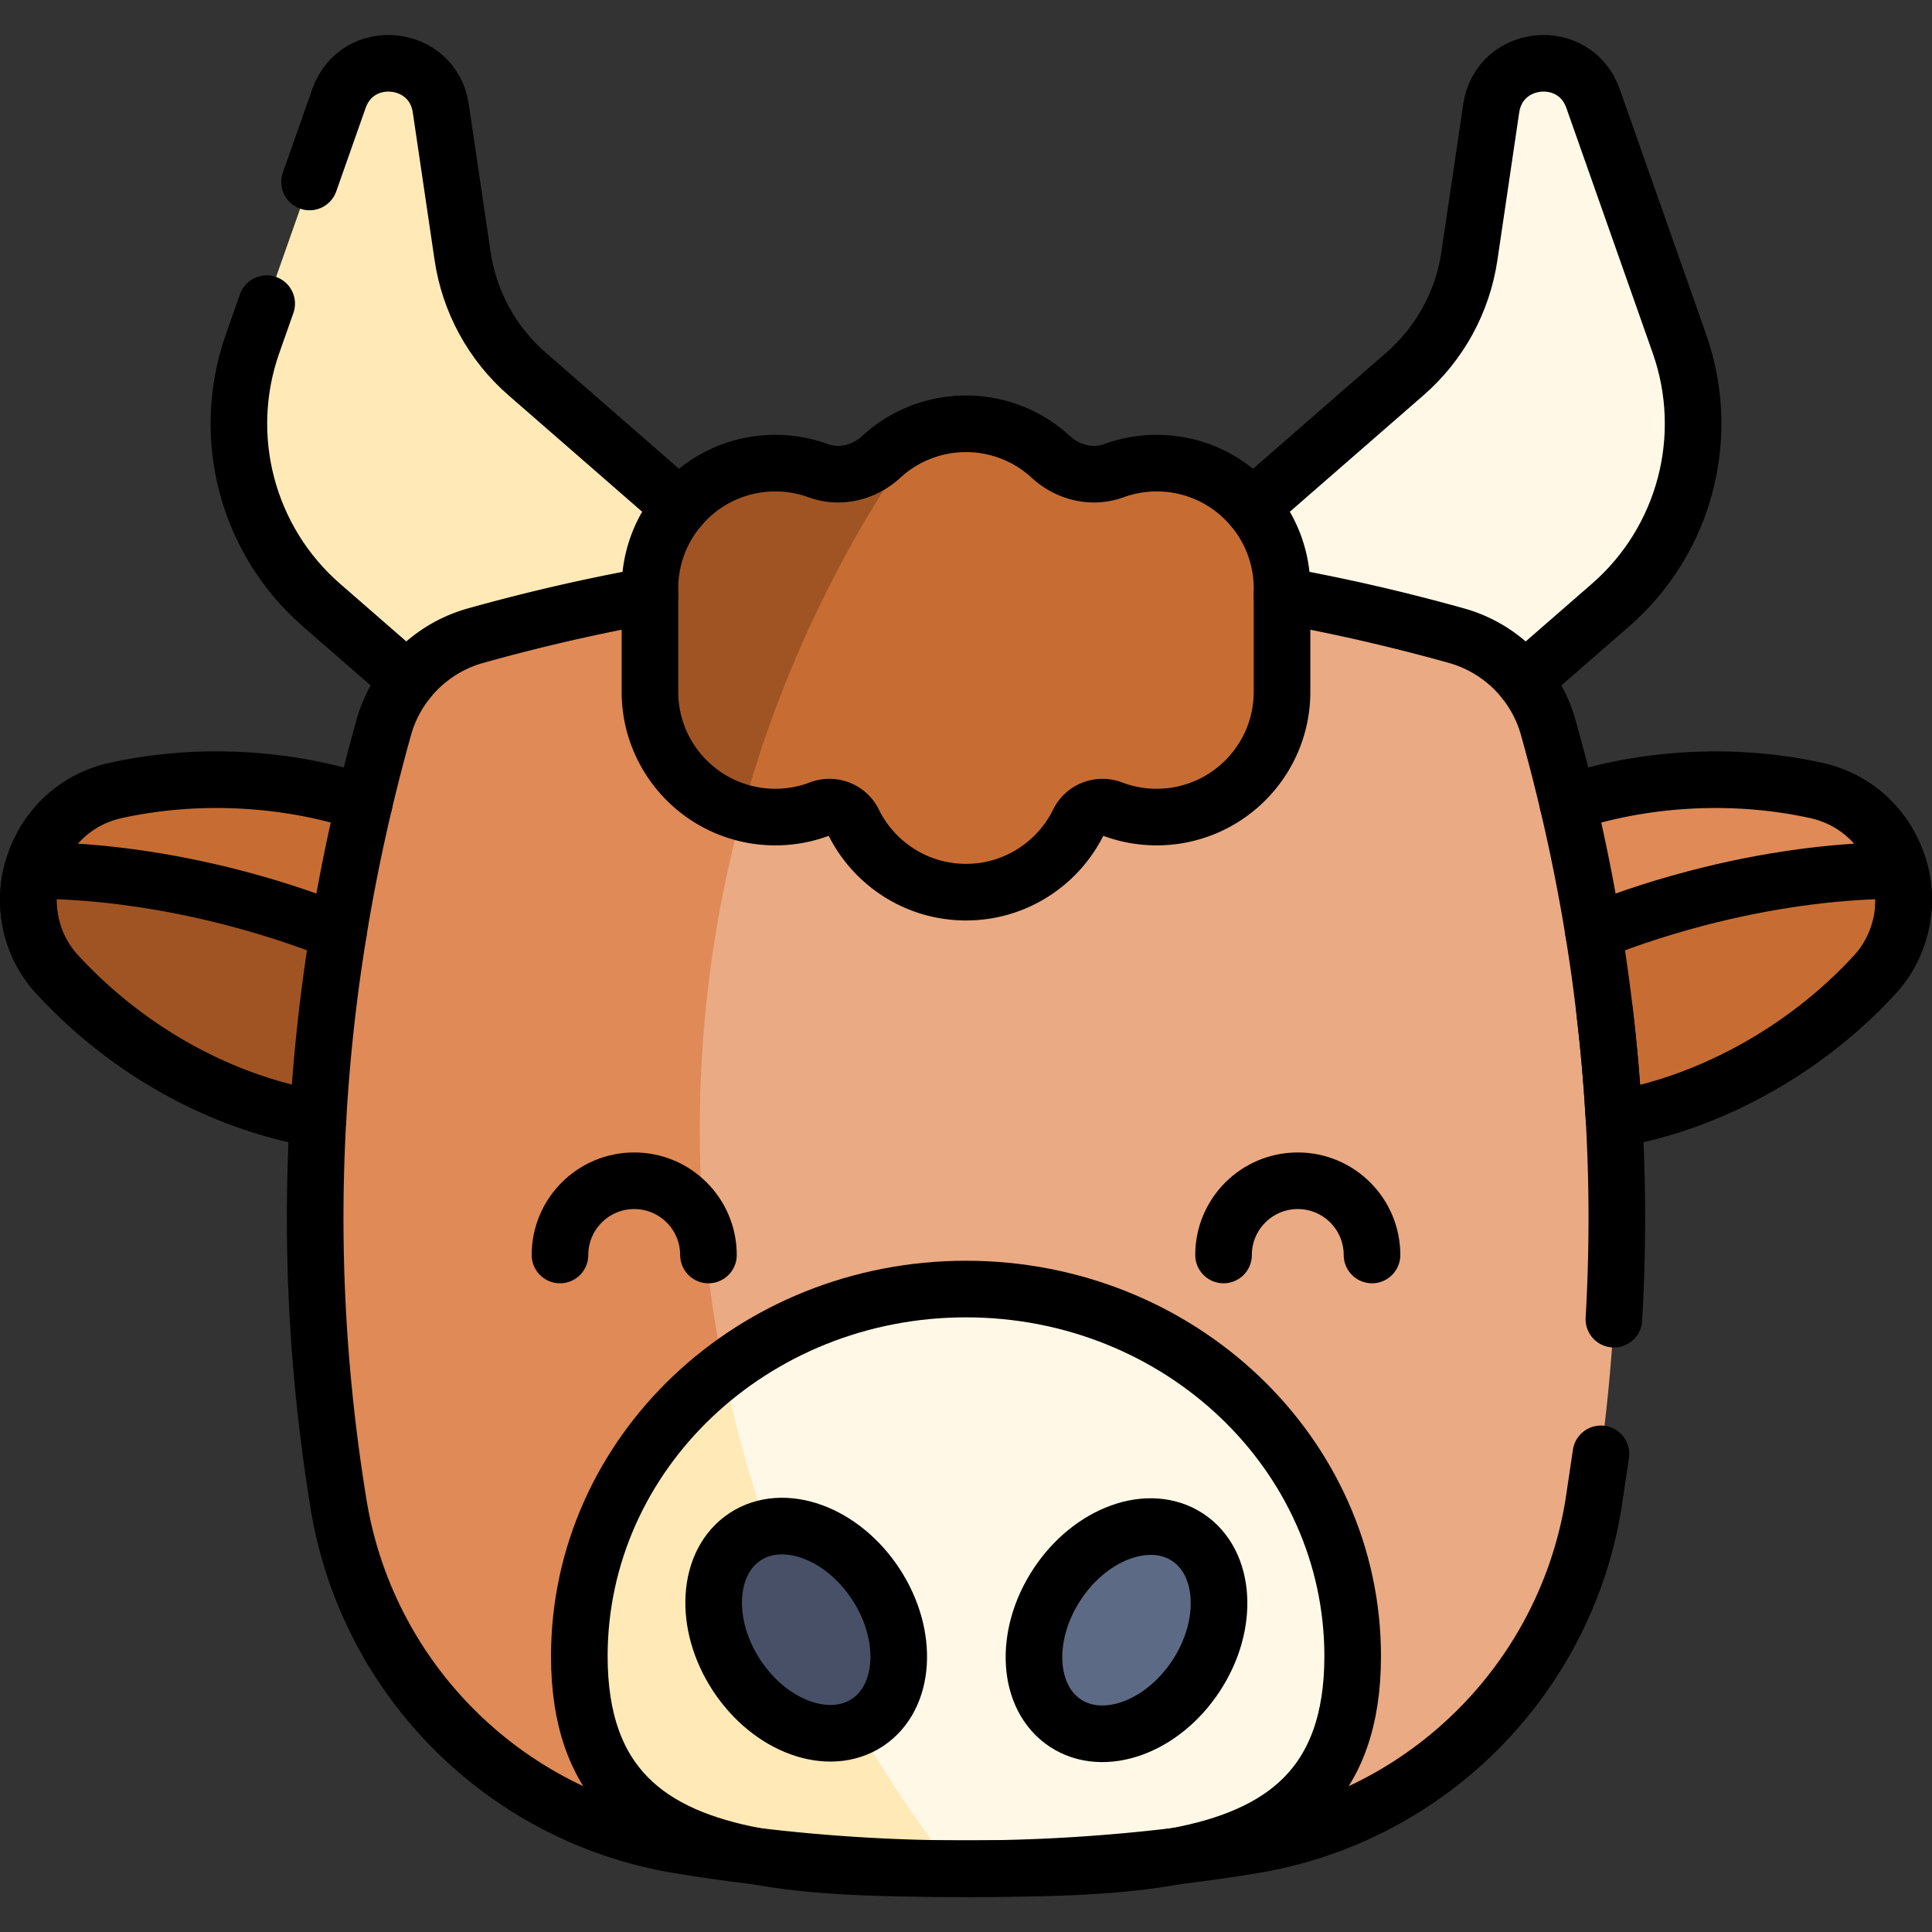
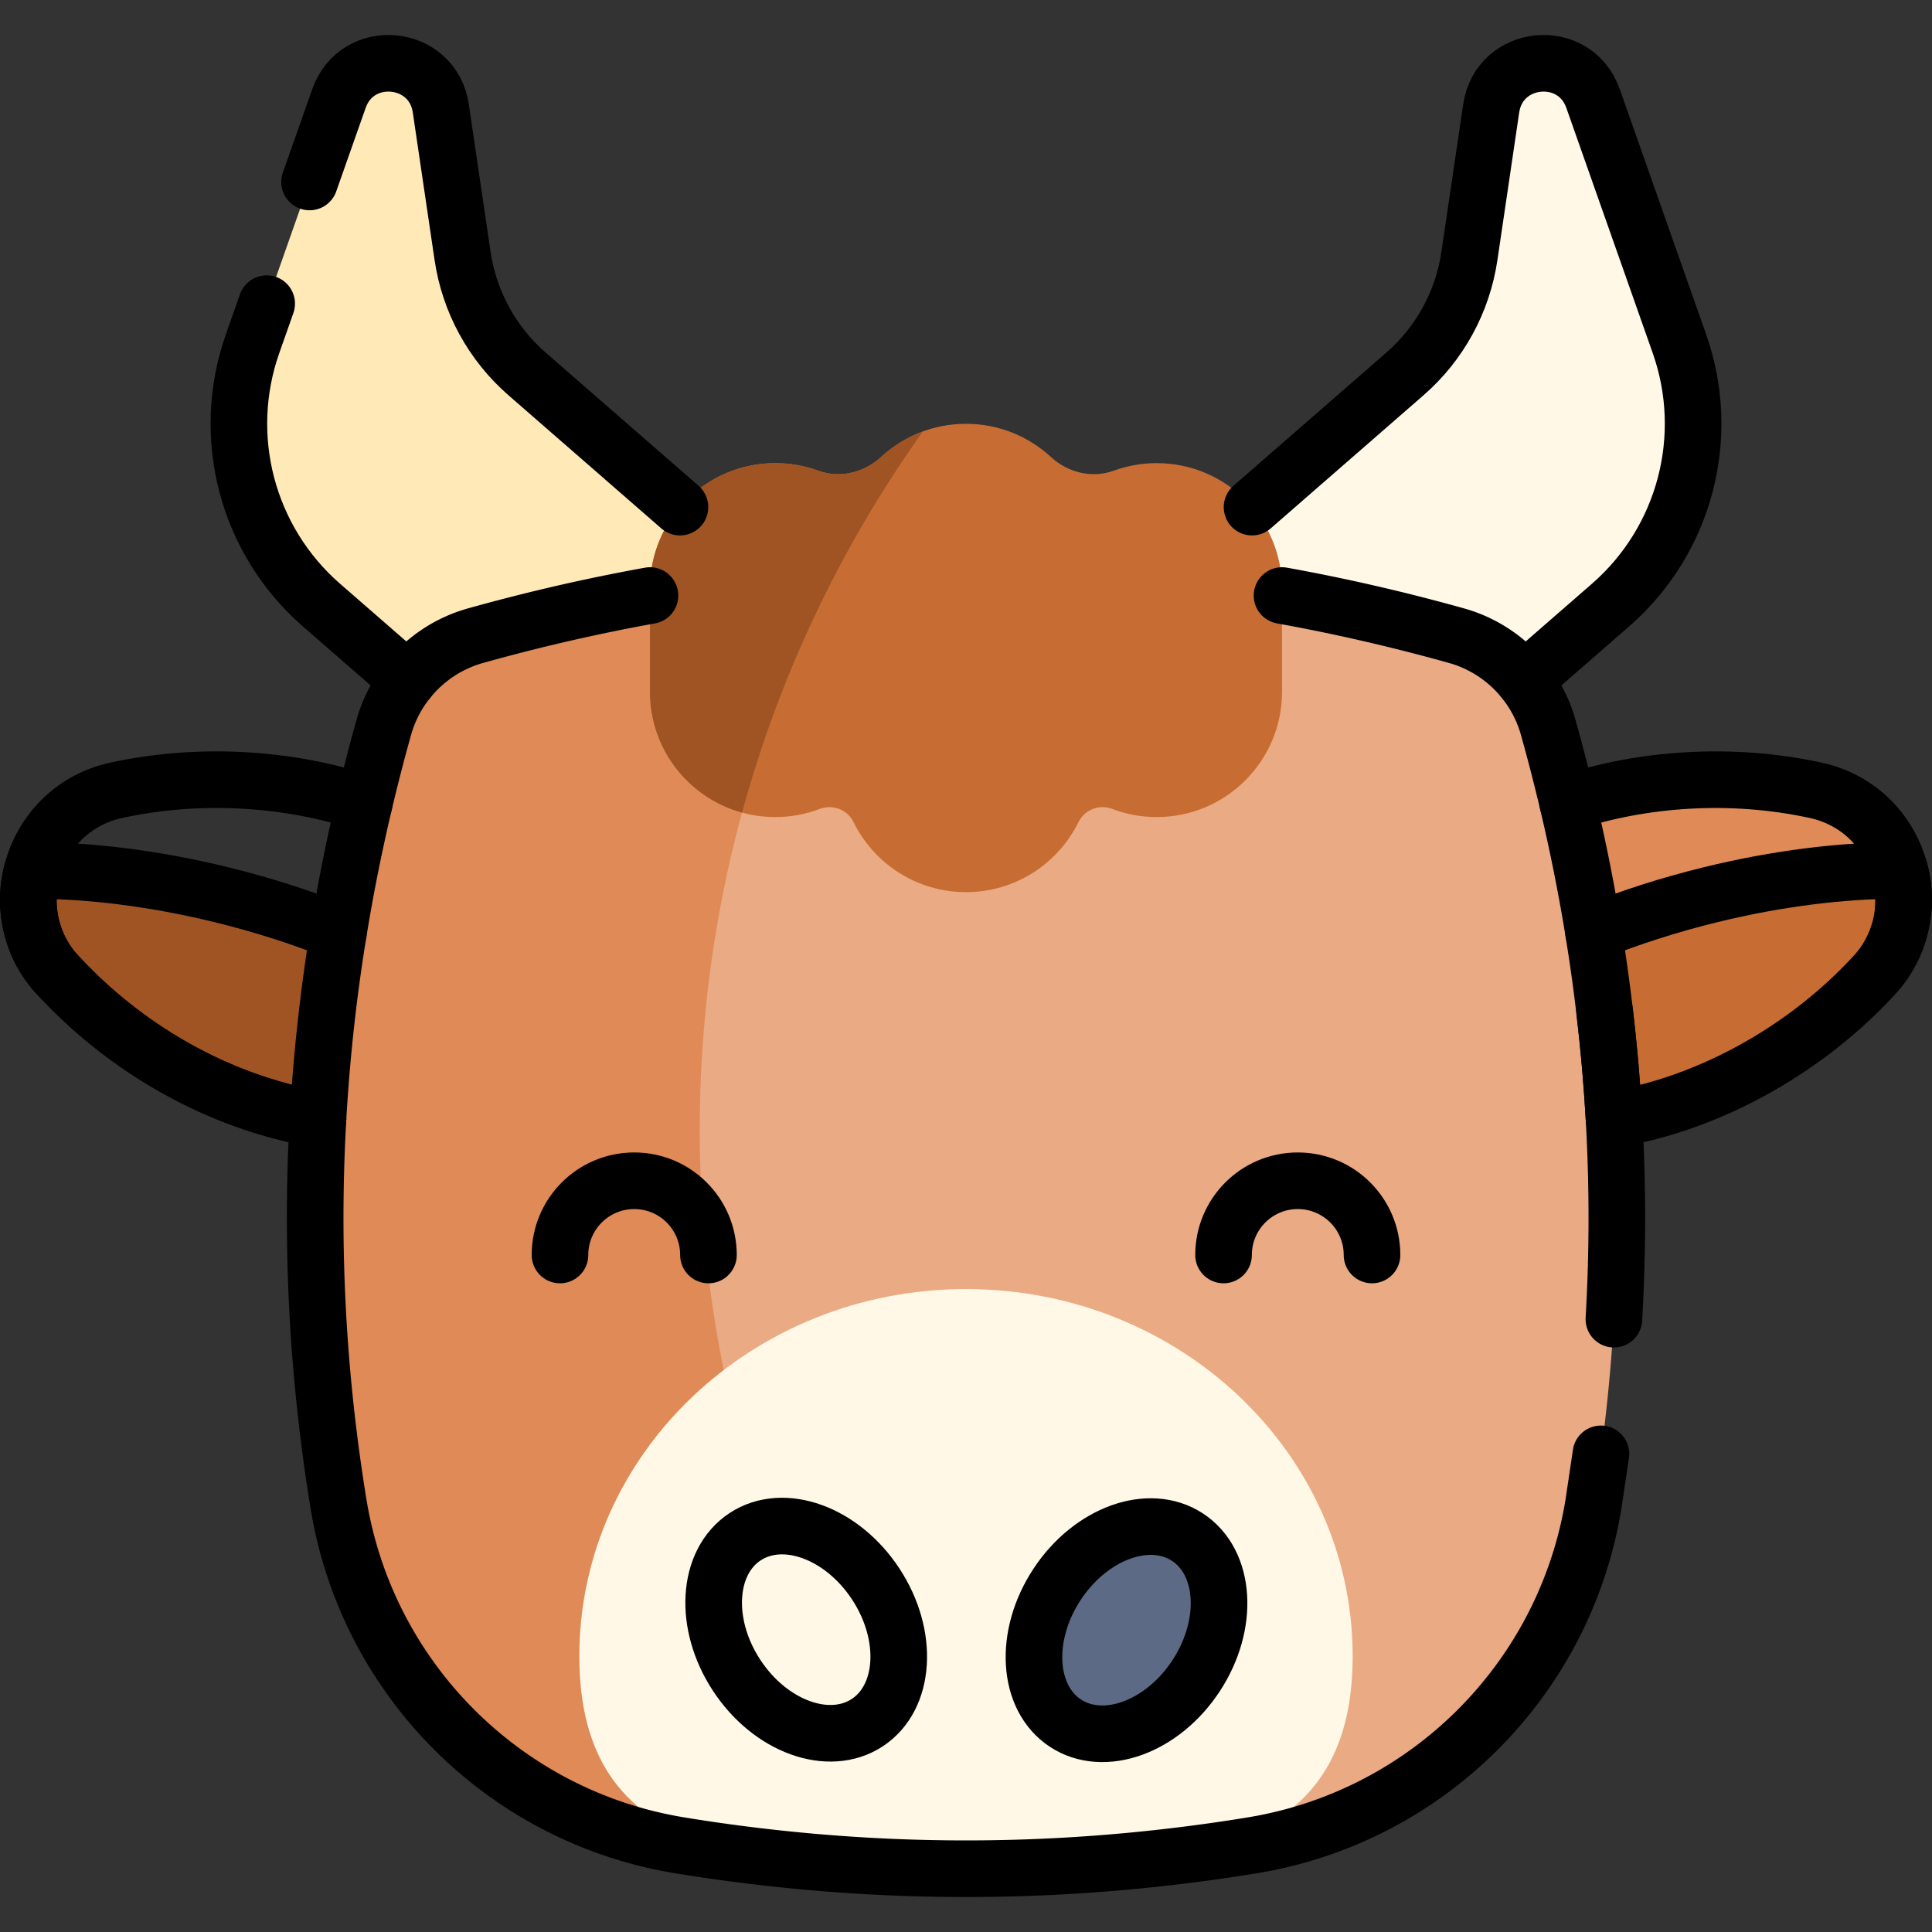
<svg xmlns="http://www.w3.org/2000/svg" viewBox="0 0 511.985 511.985" width="512" height="512">
  <rect x="0" y="0" width="511.985" height="511.985" fill="#333333" stroke="none" />
  <style>.B{stroke-linejoin:round}.C{stroke-miterlimit:10}.D{stroke-linecap:round}.E{fill:#c76d33}</style>
-   <path d="M110.543 218.597c-21.659-10.994-51.425-15.307-79.683-9.179C8.503 214.266-.162 241.64 15.333 258.47c19.584 21.272 46.41 34.873 70.45 38.346 6.292.909 12.305-2.921 14.223-8.981l17.001-53.708c1.919-6.061-.795-12.653-6.464-15.53z" class="E" />
  <path d="M401.442 218.597c21.659-10.994 51.425-15.307 79.683-9.179 22.357 4.848 31.022 32.222 15.527 49.052-19.584 21.272-46.41 34.873-70.45 38.346-6.292.909-12.305-2.921-14.223-8.981l-17.001-53.708c-1.919-6.061.796-12.653 6.464-15.53z" fill="#df8a57" />
  <path d="M100.006 287.834l9.893-31.254c-14.065-7.82-31.612-14.673-51.129-19.458-17.874-4.382-35.086-6.462-50.213-6.452-2.512 9.264-.645 19.739 6.776 27.799 19.584 21.273 46.41 34.873 70.45 38.346 6.291.909 12.305-2.92 14.223-8.981z" fill="#a05423" />
  <path d="M411.979 287.834l-9.893-31.254c14.065-7.82 31.612-14.673 51.129-19.458 17.874-4.382 35.086-6.462 50.213-6.452 2.512 9.264.645 19.739-6.776 27.799-19.584 21.273-46.41 34.873-70.45 38.346-6.291.909-12.305-2.92-14.223-8.981z" class="E" />
  <path d="M122.594 67.872l-5.779-39.164c-2.128-14.423-22.154-16.352-26.996-2.6L66.928 91.116c-8.674 24.634-1.441 52.068 18.252 69.222l68.717 59.859a24.52 24.52 0 0 0 25.596 4.121l3.702-1.554a55.52 55.52 0 0 0 32.735-39.251l.196-.891c1.929-8.759-1.077-17.873-7.841-23.765l-68.632-59.785c-9.224-8.034-15.274-19.099-17.059-31.2z" fill="#ffeab7" />
  <path d="M389.392 67.872l5.779-39.164c2.128-14.423 22.154-16.352 26.996-2.6l22.891 65.009c8.674 24.634 1.441 52.068-18.252 69.222l-68.717 59.859a24.52 24.52 0 0 1-25.596 4.121l-3.702-1.554a55.52 55.52 0 0 1-32.735-39.251l-.196-.891a24.52 24.52 0 0 1 7.841-23.765l68.632-59.785a51.32 51.32 0 0 0 17.059-31.201z" fill="#fff8e6" />
  <path d="M331.827 489.022c-50.556 8.252-101.112 8.252-151.669 0-46.412-7.575-82.872-44.034-90.447-90.447-11.197-68.603-7.2-137.206 11.991-205.809a35.07 35.07 0 0 1 24.316-24.316c86.65-24.239 173.3-24.239 259.95 0a35.07 35.07 0 0 1 24.316 24.316c19.191 68.603 23.188 137.206 11.991 205.809-7.576 46.412-44.036 82.871-90.448 90.447z" fill="#eaaa83" />
  <path d="M185.432 299.421c0-53.37 13.123-103.668 36.288-147.875-31.901 2.353-63.802 7.979-95.703 16.903a35.07 35.07 0 0 0-24.316 24.316C82.51 261.368 78.513 329.971 89.71 398.574c7.575 46.413 44.034 82.872 90.447 90.447a470.33 470.33 0 0 0 72.382 6.153c-42.05-54.046-67.107-121.97-67.107-195.753z" fill="#df8a57" />
  <path d="M306.529 122.732h0c-3.994 0-7.823.705-11.369 1.998-5.759 2.099-12.168.519-16.675-3.636-5.915-5.452-13.813-8.783-22.492-8.783h0c-8.679 0-16.577 3.331-22.492 8.783-4.507 4.155-10.916 5.735-16.675 3.636-3.547-1.293-7.375-1.998-11.369-1.998h0c-18.344 0-33.215 14.871-33.215 33.214v27.365c0 18.344 14.871 33.215 33.215 33.215h0c4.158 0 8.137-.766 11.804-2.164 3.418-1.302 7.3.191 8.913 3.475 5.408 11.007 16.726 18.585 29.819 18.585h0c13.093 0 24.41-7.578 29.819-18.585 1.613-3.283 5.495-4.777 8.913-3.475 3.668 1.397 7.646 2.164 11.804 2.164h0c18.344 0 33.215-14.871 33.215-33.214v-27.366c0-18.343-14.871-33.214-33.215-33.214z" class="E" />
  <path d="M244.579 114.334c-4.141 1.517-7.898 3.828-11.079 6.76-4.507 4.155-10.916 5.735-16.675 3.636-3.547-1.293-7.375-1.998-11.369-1.998h0c-18.344 0-33.214 14.871-33.214 33.214v27.365c0 15.295 10.342 28.167 24.411 32.026 10.008-36.726 26.396-70.821 47.926-101.003z" fill="#a05423" />
  <path d="M358.463 438.901c0 53.736-45.877 56.31-102.47 56.31s-102.47-2.574-102.47-56.31 45.877-97.298 102.47-97.298 102.47 43.562 102.47 97.298z" fill="#fff8e6" />
-   <path d="M191.79 363.073c-23.332 17.834-38.267 45.173-38.267 75.827 0 52.646 44.037 56.184 99.042 56.305-29.642-38.085-50.84-83.063-60.775-132.132z" fill="#ffeab7" />
  <ellipse transform="matrix(.549 -.836 .836 .549 -226.396 444.387)" cx="298.447" cy="431.909" rx="29.471" ry="22.045" fill="#5d6a85" />
-   <ellipse transform="matrix(.836 -.549 .549 .836 -201.991 188.025)" cx="213.539" cy="431.909" rx="22.045" ry="29.471" fill="#475066" />
  <g fill="none" stroke="#000" stroke-width="15" class="B">
    <path d="M172.243 157.822c-15.4 2.78-30.81 6.32-46.22 10.63-7.18 2.01-13.41 6.21-17.92 11.85a34.98 34.98 0 0 0-6.4 12.46c-1.87 6.68-3.59 13.35-5.17 20.03m327.72 172.485l-1.98 13.295c-7.57 46.42-44.03 82.87-90.45 90.45a463.9 463.9 0 0 1-20.13 2.85c-17.41 2.09-34.82 3.2-52.22 3.33l-3.48.01c-1.16 0-2.32 0-3.48-.01-17.4-.13-34.81-1.24-52.21-3.33a462.17 462.17 0 0 1-20.14-2.85c-46.42-7.58-82.88-44.03-90.45-90.45-5.55-34-7.37-68-5.45-102m255.48-138.75c15.4 2.78 30.81 6.32 46.22 10.63 7.18 2.01 13.41 6.21 17.92 11.85a34.98 34.98 0 0 1 6.4 12.46c1.87 6.68 3.59 13.35 5.17 20.03 2.7 11.41 4.98 22.81 6.83 34.22a463.68 463.68 0 0 1 2.92 20.79c1.14 9.59 1.98 19.18 2.52 28.77.998 17.67.986 35.34-.036 53.01" class="C D" />
    <path d="M96.533 212.792c-2.7 11.41-4.98 22.81-6.83 34.22a471.27 471.27 0 0 0-5.44 49.56c-26.822-4.574-51.744-19.085-69.91-39.22a29.82 29.82 0 0 1-1.61-2.11v-.01c-4.983-7.027-6.493-16.28-4.19-24.56 2.72-10.09 10.65-18.73 22.31-21.25 22.56-4.89 46.08-3.13 65.67 3.37z" class="C" />
    <g class="D C">
      <path d="M89.703 247.012c-9.5-3.82-19.9-7.18-30.93-9.89-17.88-4.38-35.09-6.46-50.22-6.45-2.289 8.285-.801 17.531 4.19 24.56v.01c.49.728 1.047 1.428 1.61 2.11 18.166 20.135 43.088 34.647 69.91 39.22m420.18-56.42c.159-3.188-.157-6.404-1.01-9.48-2.72-10.09-10.65-18.73-22.31-21.25-22.56-4.89-46.08-3.13-65.67 3.37" />
      <path d="M422.283 247.012c9.5-3.82 19.9-7.18 30.93-9.89 17.88-4.38 35.09-6.46 50.22-6.45 2.684 9.715.168 20.37-6.78 27.8-19.17 20.82-45.29 34.29-68.93 38.1-.54-9.59-1.38-19.18-2.52-28.77" />
    </g>
-     <path d="M339.743 155.942v27.37c0 9.17-3.72 17.47-9.73 23.48-3.87 3.87-8.7 6.8-14.1 8.38-2.97.88-6.12 1.35-9.38 1.35-4.16 0-8.14-.76-11.81-2.16-3.42-1.3-7.3.19-8.91 3.48-2.7 5.5-6.89 10.15-12.03 13.41-5.14 3.28-11.25 5.17-17.79 5.17-13.09 0-24.41-7.58-29.82-18.58-1.61-3.29-5.49-4.78-8.91-3.48-3.67 1.4-7.65 2.16-11.81 2.16-3.26 0-6.41-.47-9.38-1.35-13.77-4.04-23.83-16.78-23.83-31.86v-27.37c0-8.23 2.99-15.75 7.95-21.55.57-.67 1.16-1.31 1.78-1.93 6.01-6.01 14.31-9.73 23.48-9.73a33.15 33.15 0 0 1 11.37 2c5.76 2.1 12.17.52 16.68-3.64 2.95-2.72 6.41-4.92 10.21-6.43 3.8-1.52 7.94-2.35 12.28-2.35 8.68 0 16.58 3.33 22.49 8.78 4.51 4.16 10.92 5.74 16.68 3.64a33.15 33.15 0 0 1 11.37-2c10.11 0 19.17 4.52 25.26 11.66 4.96 5.8 7.95 13.32 7.95 21.55z" class="C" />
    <path d="M82.031 48.227l7.791-22.115c4.84-13.76 24.86-11.83 26.99 2.6l5.78 39.16c1.79 12.1 7.84 23.17 17.06 31.2l40.54 35.32m-72.089 45.91l-22.92-19.96c-19.7-17.16-26.93-44.59-18.26-69.23l3.75-10.645m261.12 53.925l40.54-35.32c9.22-8.03 15.27-19.1 17.06-31.2l5.78-39.16c2.13-14.43 22.15-16.36 26.99-2.6l22.9 65c8.67 24.64 1.44 52.07-18.26 69.23l-22.92 19.96" class="D C" />
-     <path d="M358.463 438.902c0 34.23-18.62 47.7-46.77 52.97-15.13 2.83-33 3.29-52.22 3.33l-3.48.01c-1.16 0-2.32 0-3.48-.01-19.22-.04-37.09-.5-52.21-3.33-28.16-5.27-46.78-18.74-46.78-52.97 0-53.74 45.88-97.3 102.47-97.3s102.47 43.56 102.47 97.3z" class="C" />
    <path d="M187.742 332.576c0-10.864-8.807-19.672-19.672-19.672s-19.672 8.807-19.672 19.672m175.845 0c0-10.864 8.807-19.672 19.672-19.672s19.672 8.807 19.672 19.672" class="D C" />
    <ellipse transform="matrix(.836 -.549 .549 .836 -201.991 188.025)" cx="213.539" cy="431.909" rx="22.045" ry="29.471" />
    <ellipse transform="matrix(.549 -.836 .836 .549 -226.396 444.387)" cx="298.447" cy="431.909" rx="29.471" ry="22.045" />
  </g>
</svg>